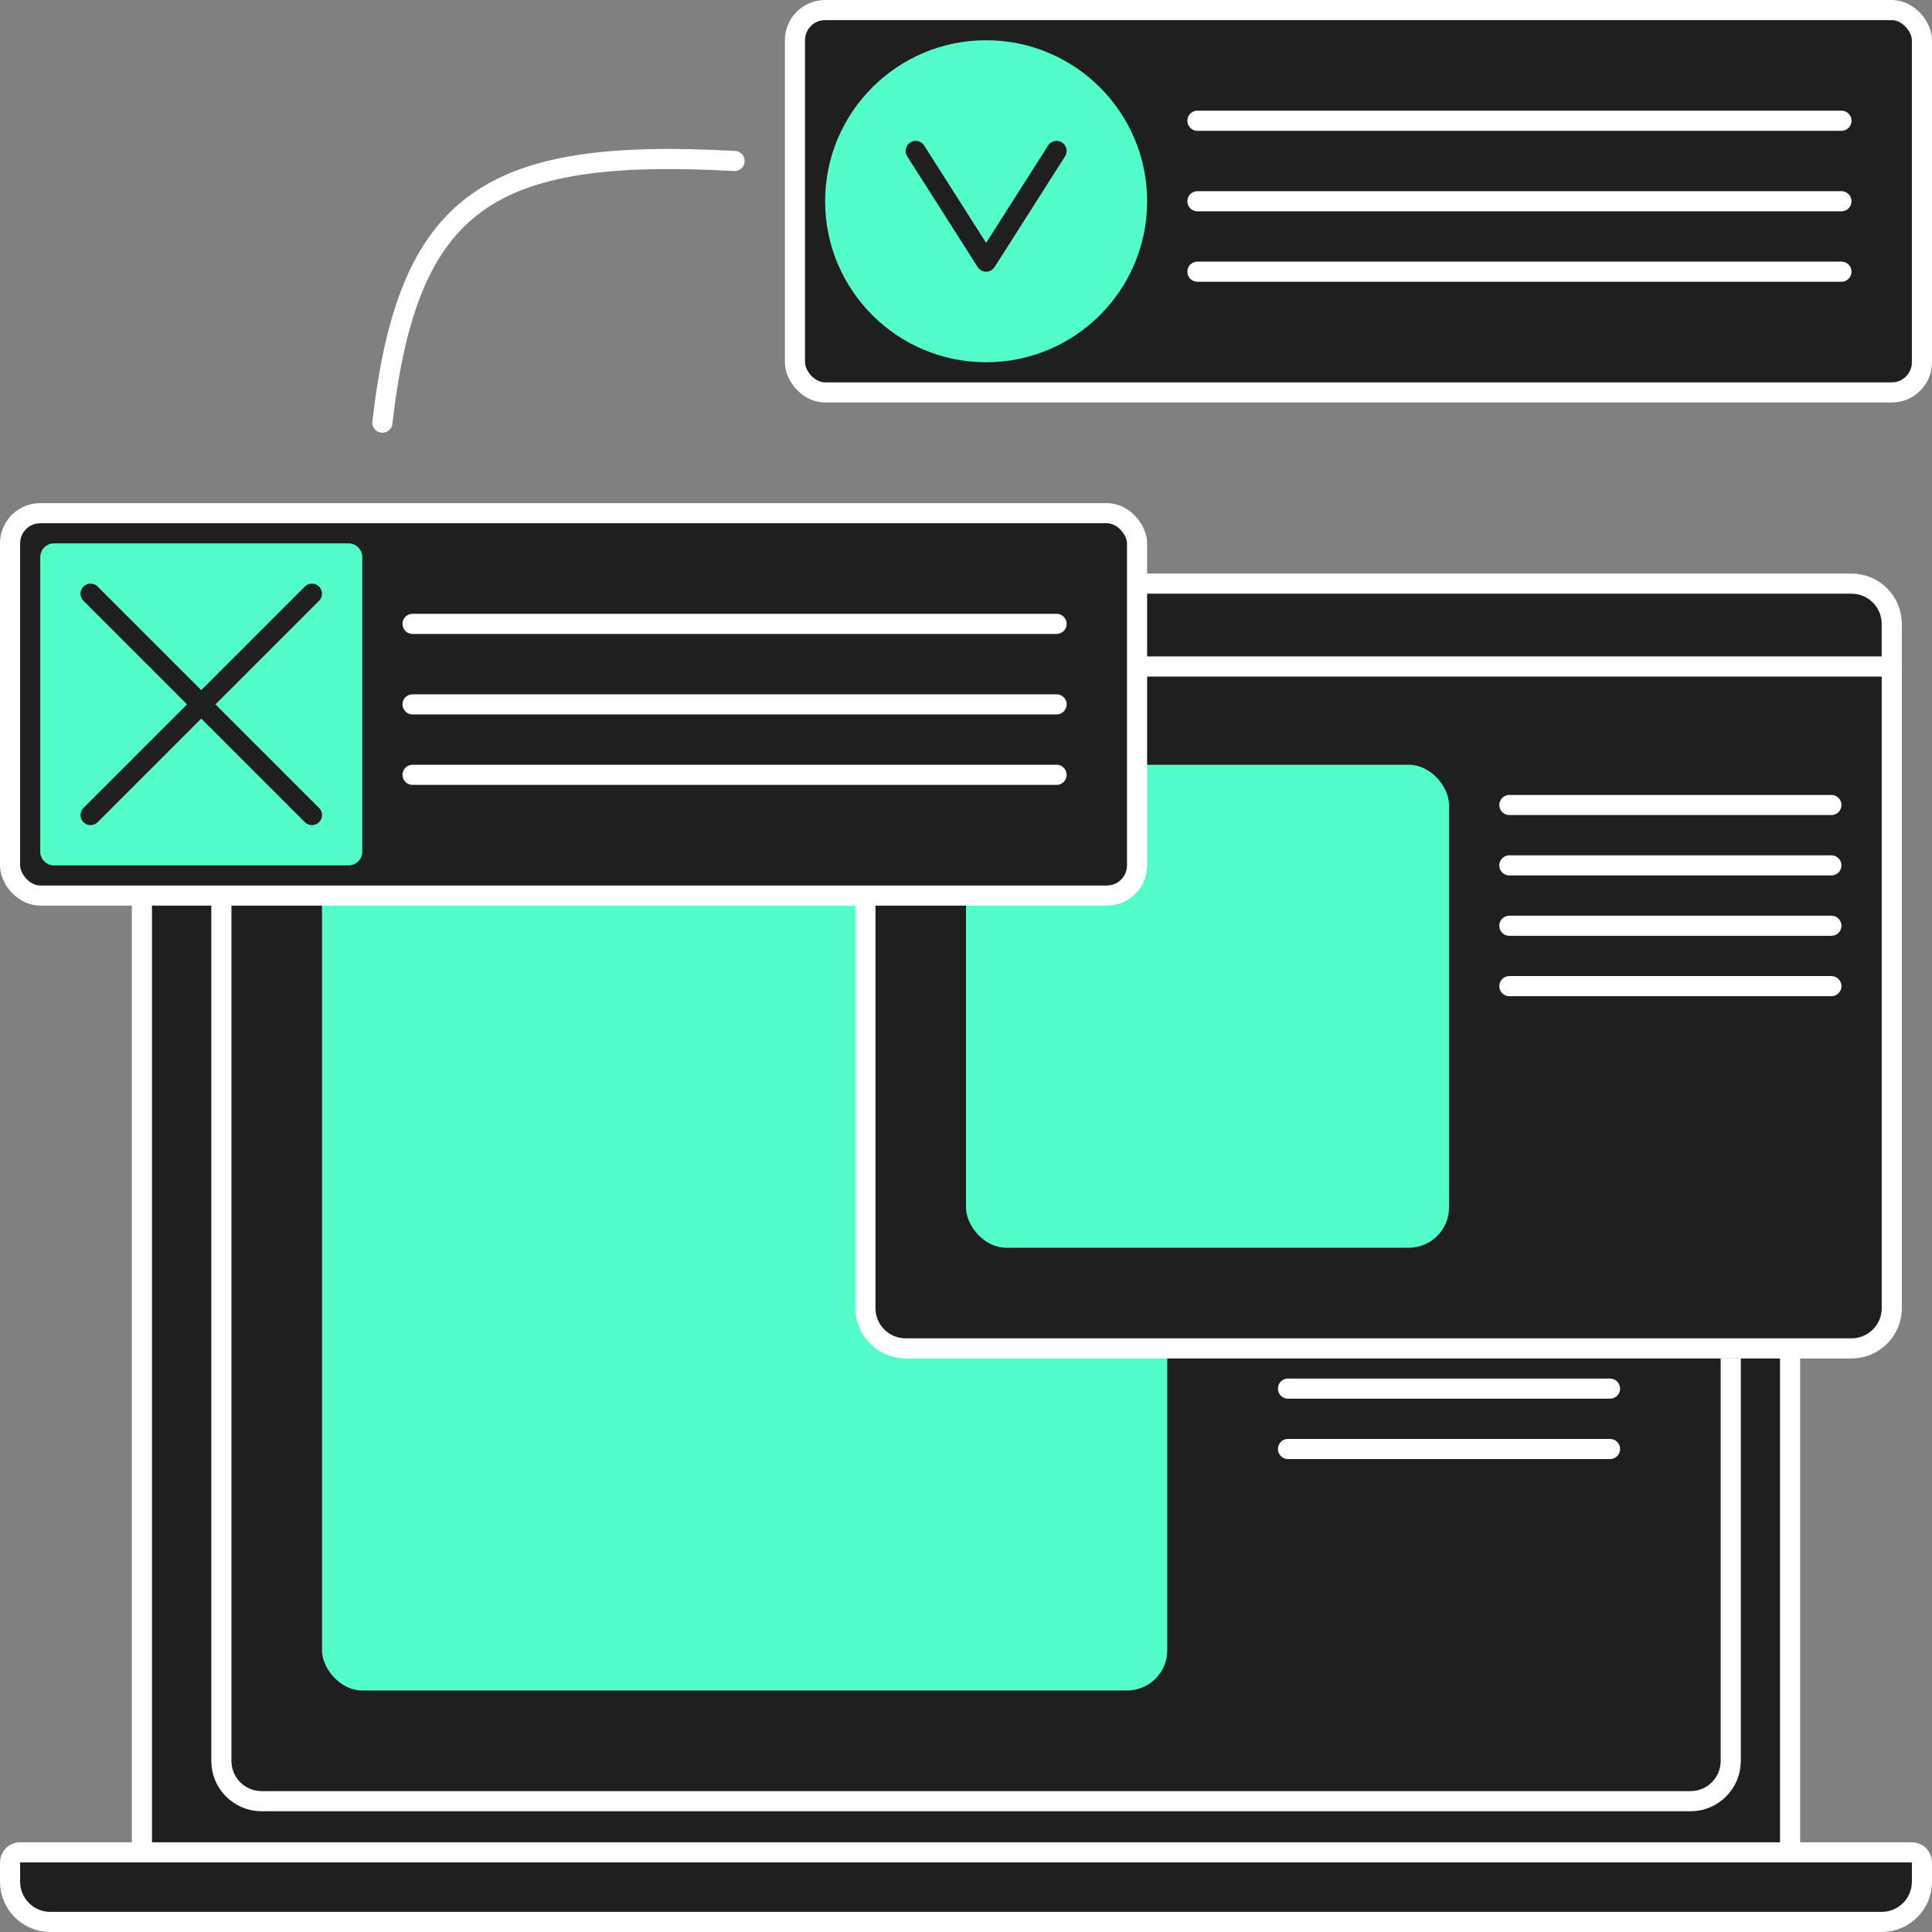
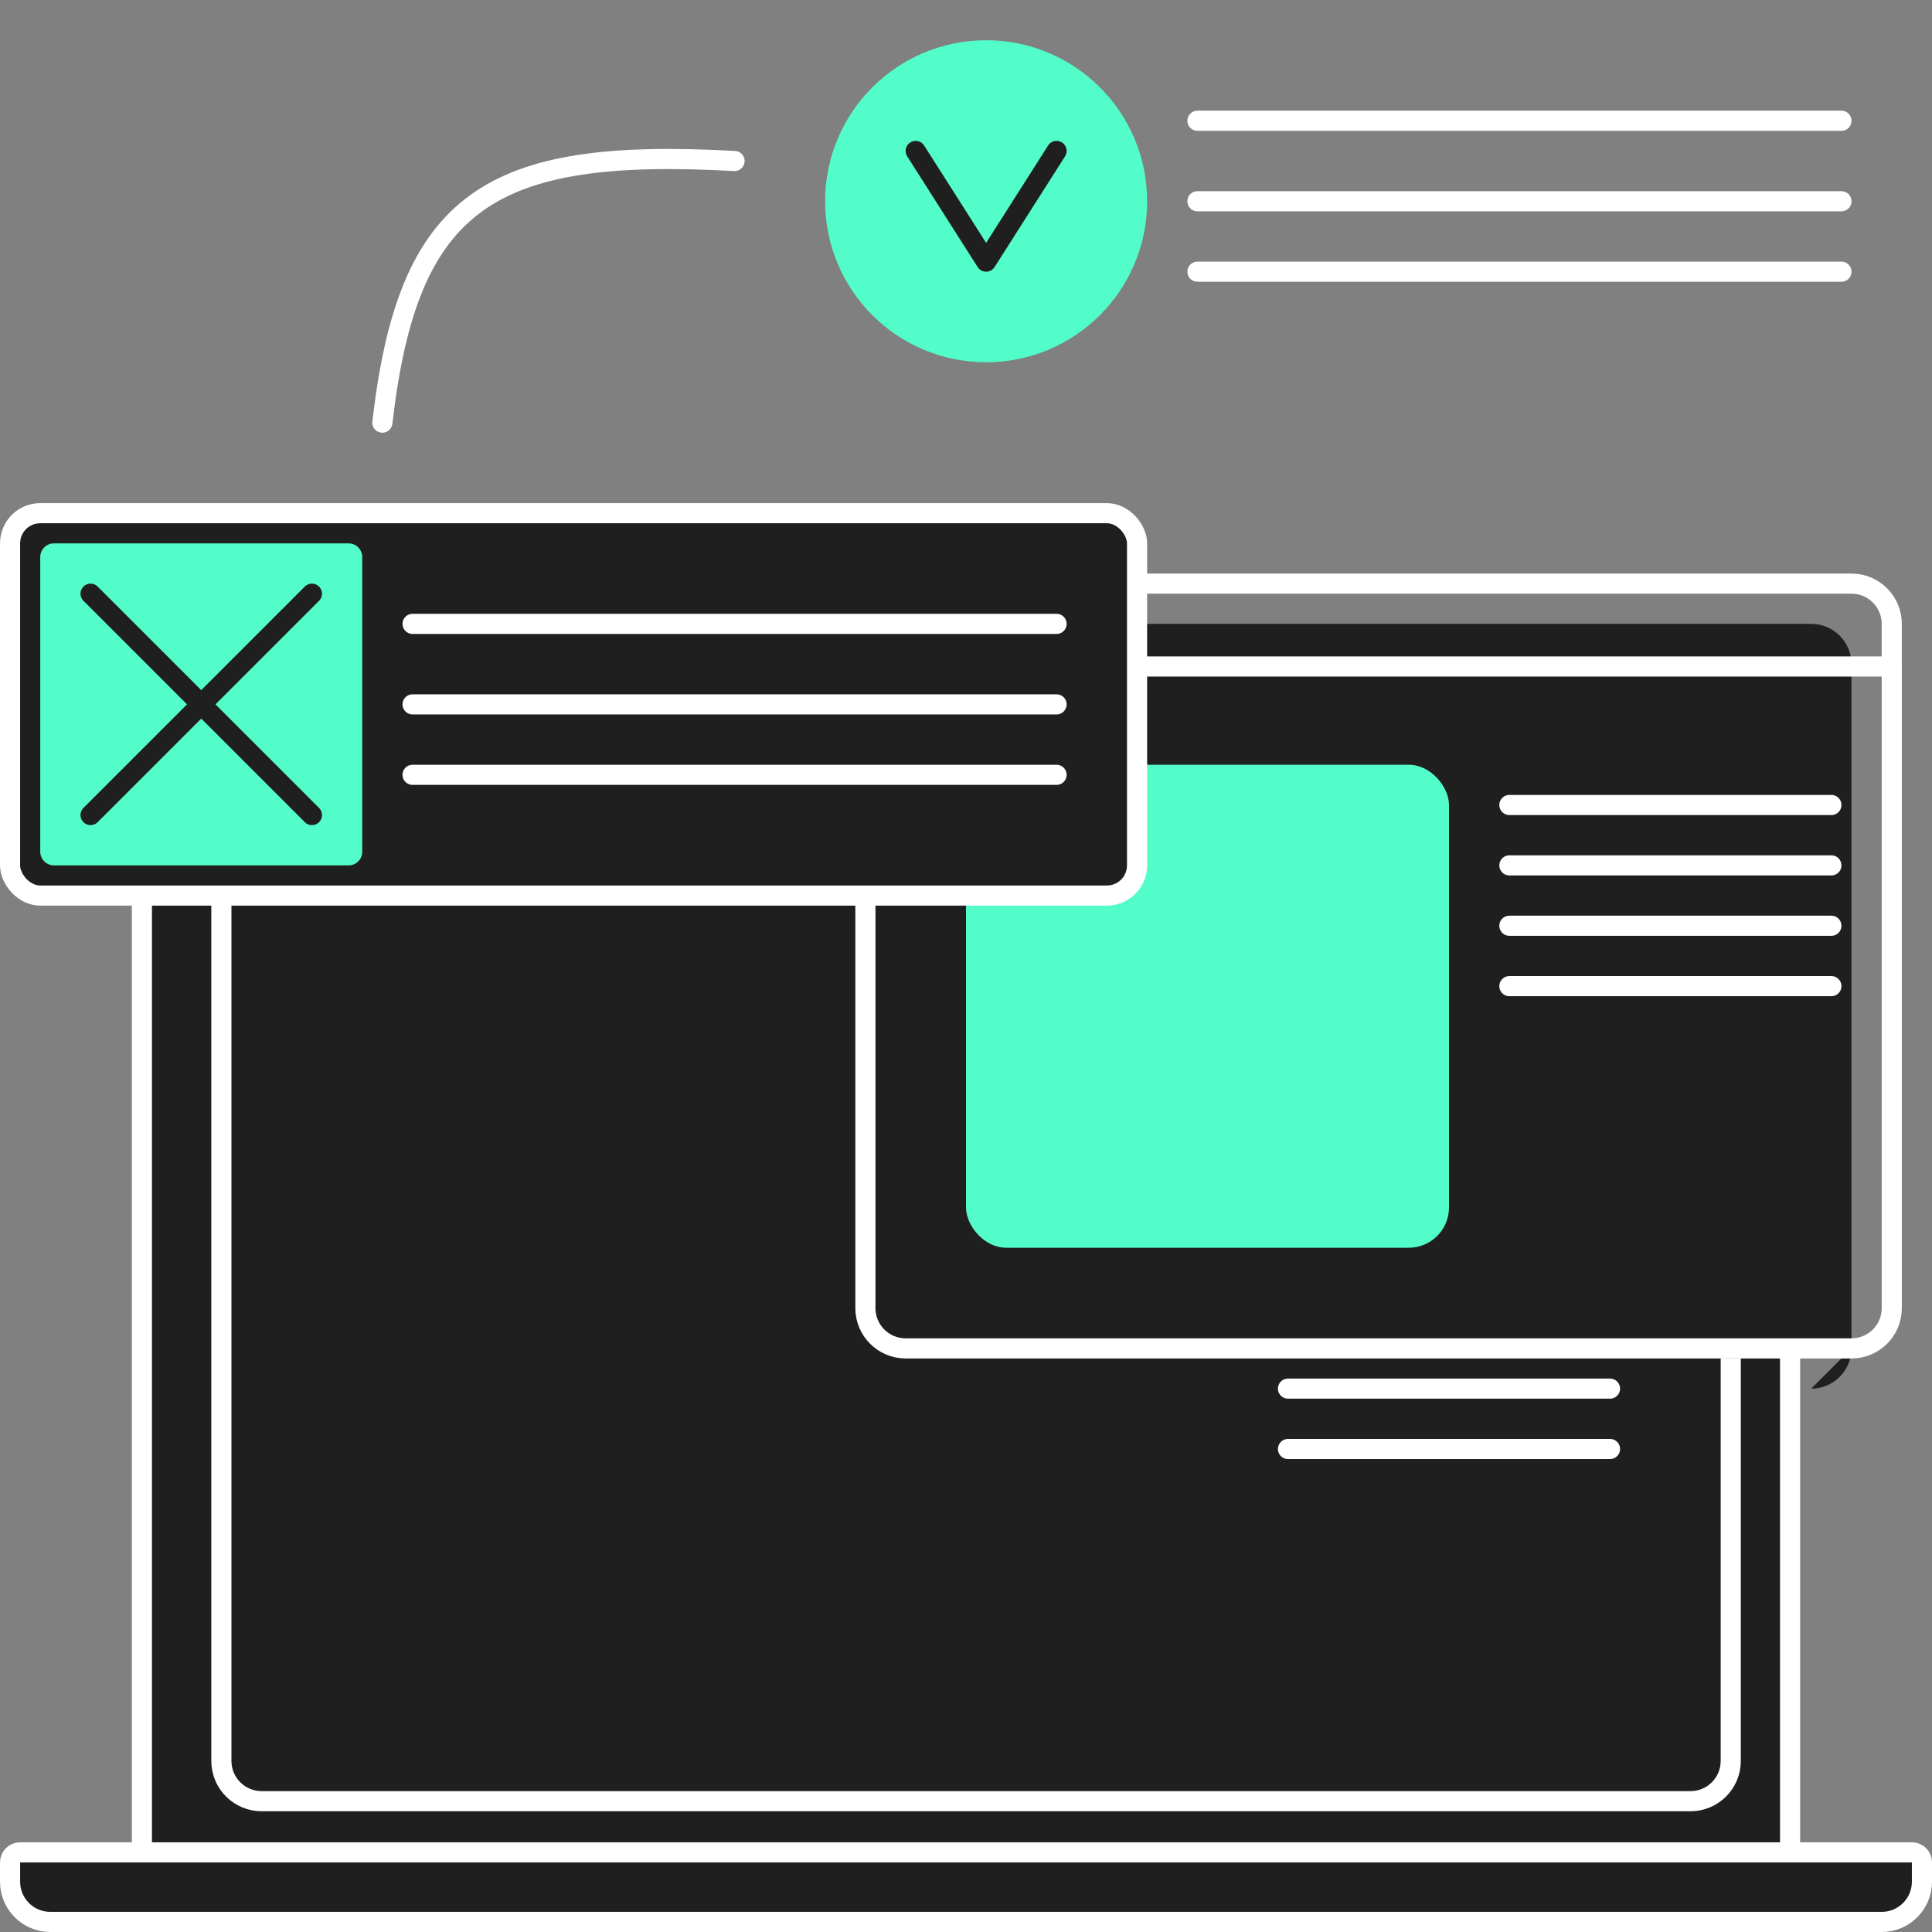
<svg xmlns="http://www.w3.org/2000/svg" fill="none" height="96" viewBox="0 0 96 96" width="96">
  <rect x="0" y="0" width="96" height="96" fill="#808080" stroke="none" />
  <path d="m7.052 39.5c0-1.105.895-2 2-2h77.897c1.105 0 2 .895 2 2v52.542h-81.897z" fill="#1f1f1f" />
  <path d="m7.052 92.042h81.897 6.052c.276 0 .5.224.5.5v.958c0 1.105-.895 2-2 2h-91c-1.105 0-2-.895-2-2v-.958c0-.276.224-.5.5-.5z" fill="#1f1f1f" />
  <path d="m88.948 92.042v-52.542c0-1.105-.895-2-2-2h-77.897c-1.105 0-2 .895-2 2v52.542m81.897 0h-81.897m81.897 0h6.052c.276 0 .5.224.5.5v.958c0 1.105-.895 2-2 2h-91c-1.105 0-2-.895-2-2v-.958c0-.276.224-.5.5-.5h6.052" stroke="#fff" />
  <path d="m64 63h16" stroke="#fff" stroke-linecap="round" stroke-linejoin="round" />
  <path d="m64 66h16" stroke="#fff" stroke-linecap="round" stroke-linejoin="round" />
  <path d="m64 69h16" stroke="#fff" stroke-linecap="round" stroke-linejoin="round" />
  <path d="m64 72h16" stroke="#fff" stroke-linecap="round" stroke-linejoin="round" />
-   <rect fill="#53fdca" height="42" rx="2" width="42" x="16" y="42" />
  <path d="m11 44.5v43c0 1.105.895 2 2 2h71c1.105 0 2-.895 2-2v-20" stroke="#fff" />
-   <path d="m92 67h-47c-1.105 0-2-.895-2-2v-31.883-2.117c0-1.105.895-2 2-2h40.712 6.287c1.105 0 2 .895 2 2v2.117 4.117 27.767c0 1.105-.895 2-2 2z" fill="#1f1f1f" />
+   <path d="m92 67h-47c-1.105 0-2-.895-2-2v-31.883-2.117h40.712 6.287c1.105 0 2 .895 2 2v2.117 4.117 27.767c0 1.105-.895 2-2 2z" fill="#1f1f1f" />
  <path d="m94 33.117v-2.117c0-1.105-.895-2-2-2h-6.287-40.712c-1.105 0-2 .895-2 2v2.117m51 0v4.117 27.767c0 1.105-.895 2-2 2h-47c-1.105 0-2-.895-2-2v-31.883m51 0h-51" stroke="#fff" />
  <path d="m75 40h16" stroke="#fff" stroke-linecap="round" stroke-linejoin="round" />
  <path d="m75 43h16" stroke="#fff" stroke-linecap="round" stroke-linejoin="round" />
  <path d="m75 46h16" stroke="#fff" stroke-linecap="round" stroke-linejoin="round" />
  <path d="m75 49h16" stroke="#fff" stroke-linecap="round" stroke-linejoin="round" />
  <rect fill="#53fdca" height="24" rx="2" width="24" x="48" y="38" />
  <g stroke="#fff">
-     <rect fill="#1f1f1f" height="19" rx="1.5" width="56" x="39.5" y=".5" />
    <rect fill="#1f1f1f" height="19" rx="1.5" width="56" x=".5" y="25.5" />
    <path d="m59.5 6h32" stroke-linecap="round" stroke-linejoin="round" />
    <path d="m20.5 31h32" stroke-linecap="round" stroke-linejoin="round" />
    <path d="m59.5 10h32" stroke-linecap="round" stroke-linejoin="round" />
    <path d="m20.5 35h32" stroke-linecap="round" stroke-linejoin="round" />
    <path d="m59.5 13.5h32" stroke-linecap="round" stroke-linejoin="round" />
    <path d="m20.5 38.5h32" stroke-linecap="round" stroke-linejoin="round" />
  </g>
  <path d="m41 10c0-4.418 3.582-8 8-8s8 3.582 8 8c0 4.418-3.582 8-8 8s-8-3.582-8-8z" fill="#53fdca" />
  <path d="m2 27.681c0-.376.305-.681.681-.681h14.638c.376 0 .681.305.681.681v14.638c0 .376-.305.681-.681.681h-14.638c-.376 0-.681-.305-.681-.681z" fill="#53fdca" />
  <path d="m45.5 7.5 3.5 5.5 3.5-5.5" stroke="#1f1f1f" stroke-linecap="round" stroke-linejoin="round" />
  <path d="m4.5 29.5 11 11m-11 0 11-11" stroke="#1f1f1f" stroke-linecap="round" stroke-linejoin="round" />
  <path d="m19 21c1.272-11.063 5.322-13.674 17.5-13" stroke="#fff" stroke-linecap="round" stroke-linejoin="round" />
</svg>